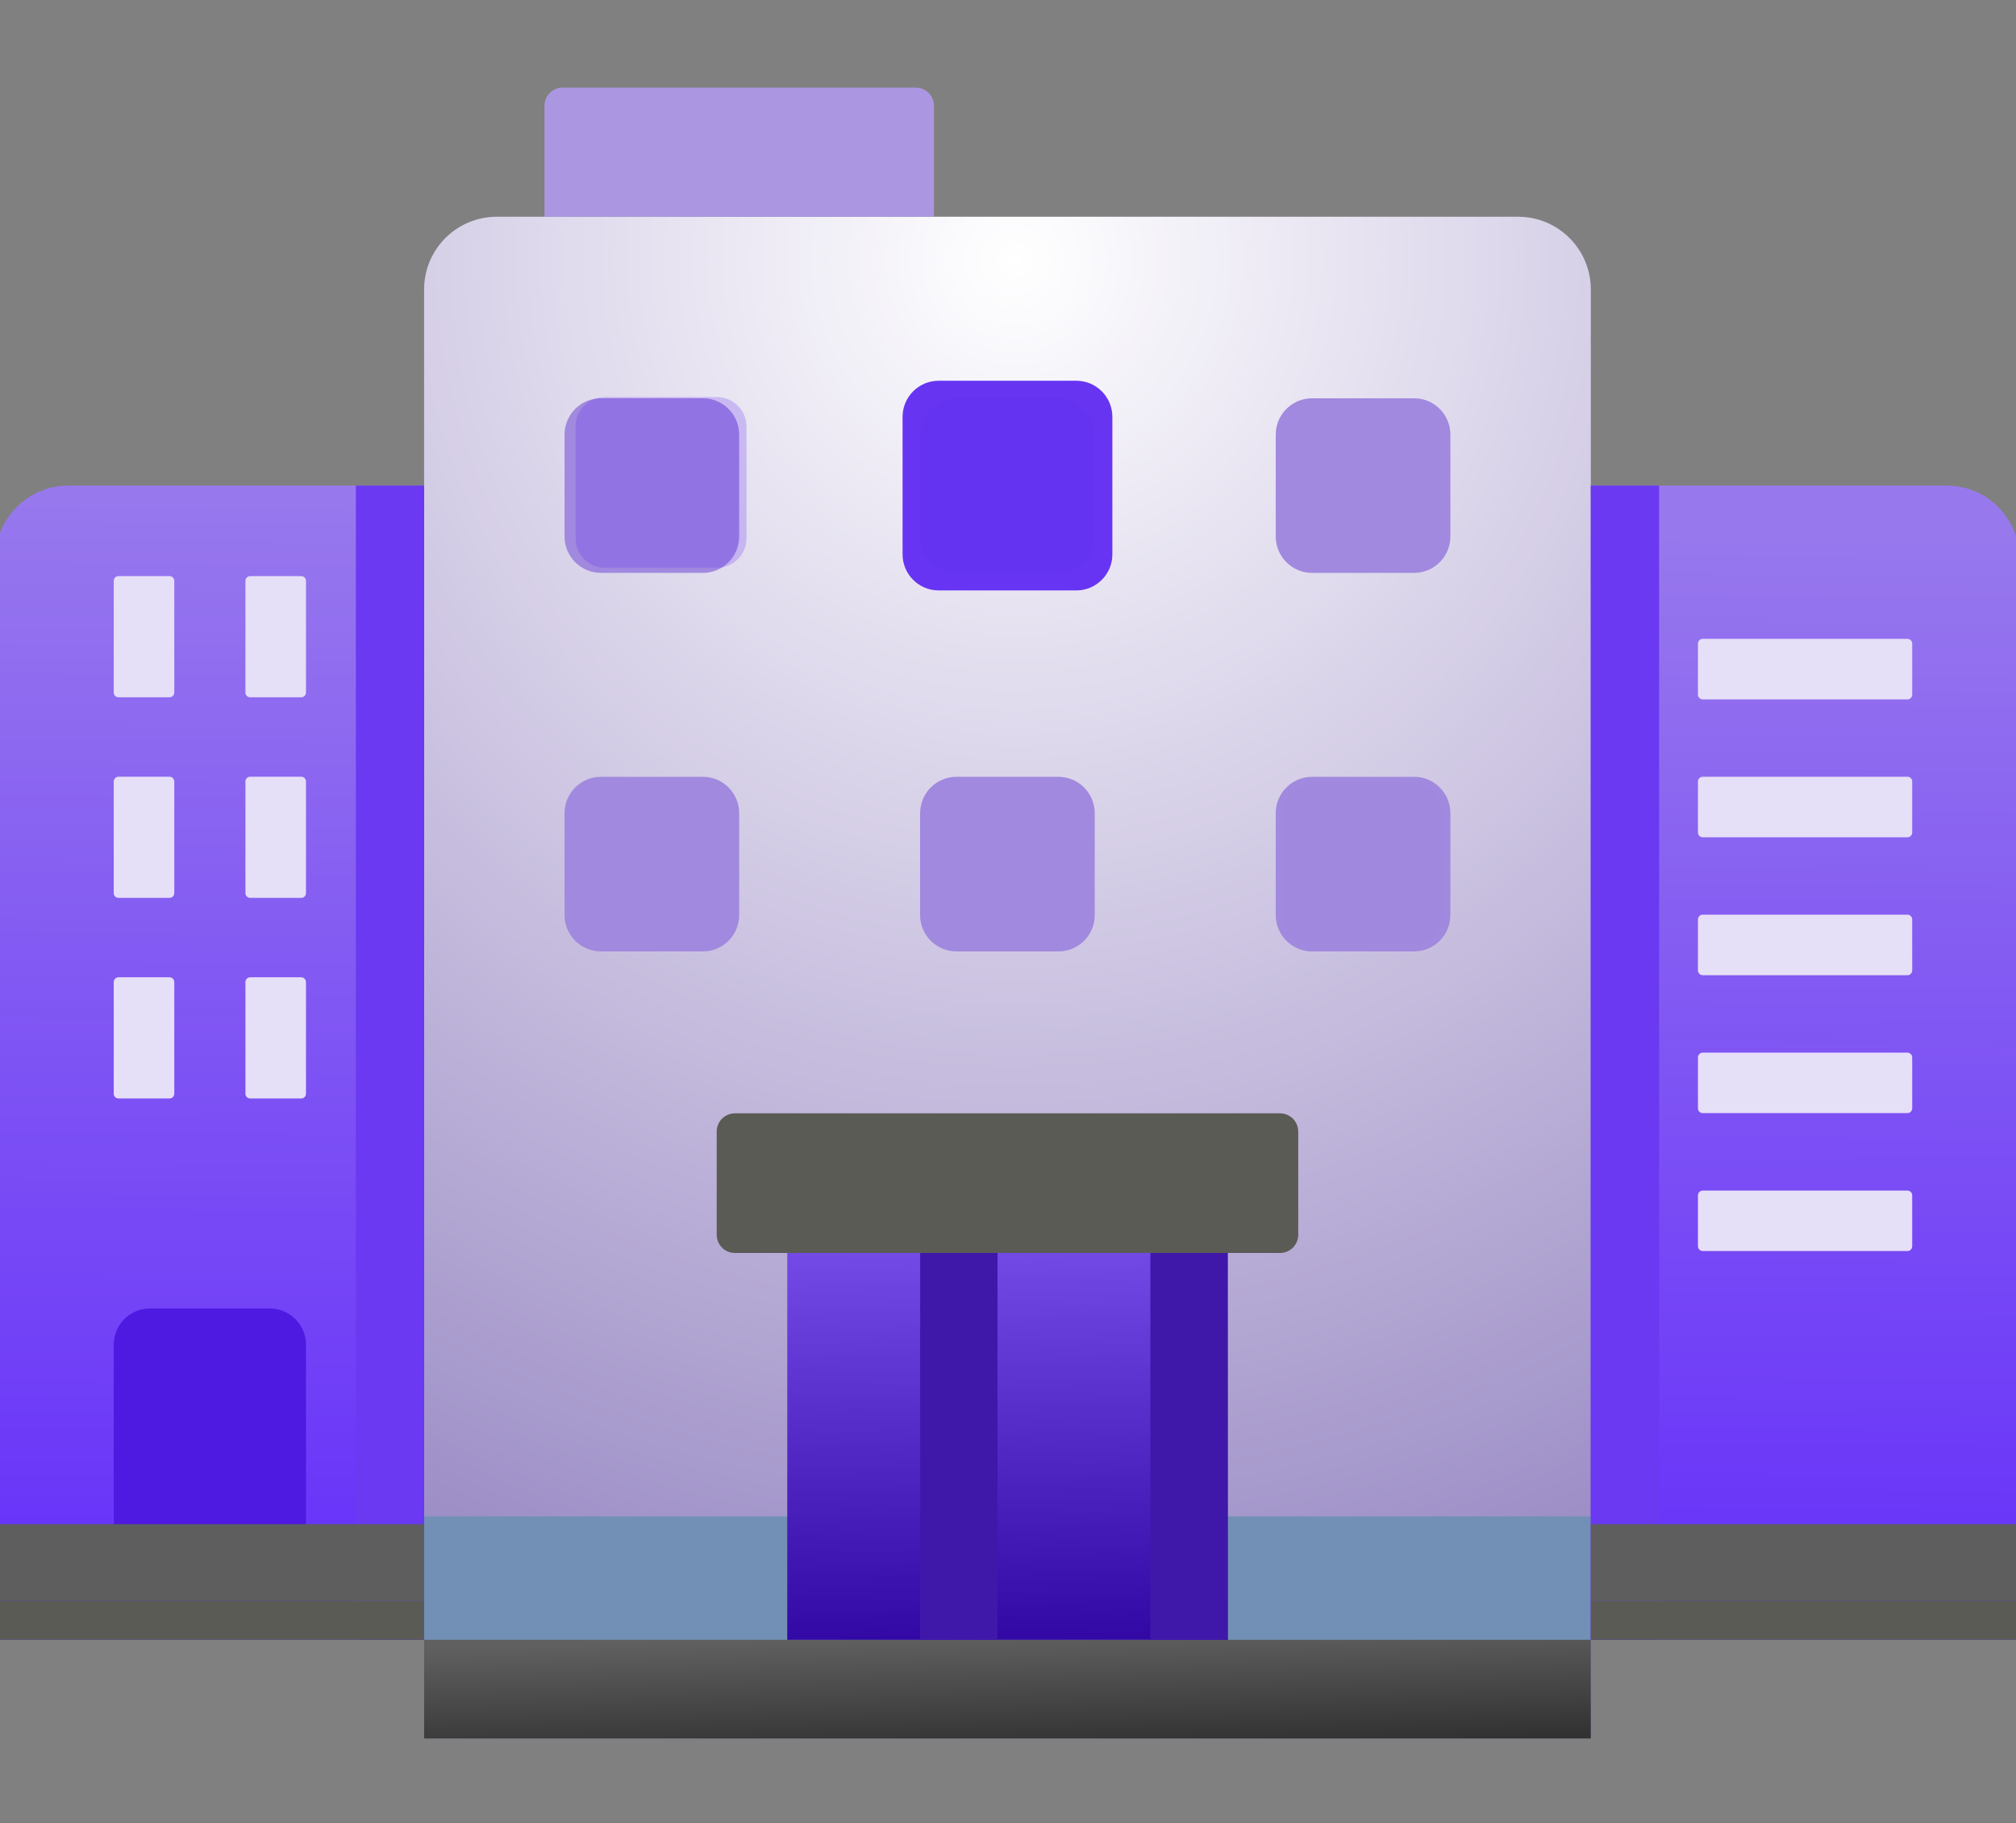
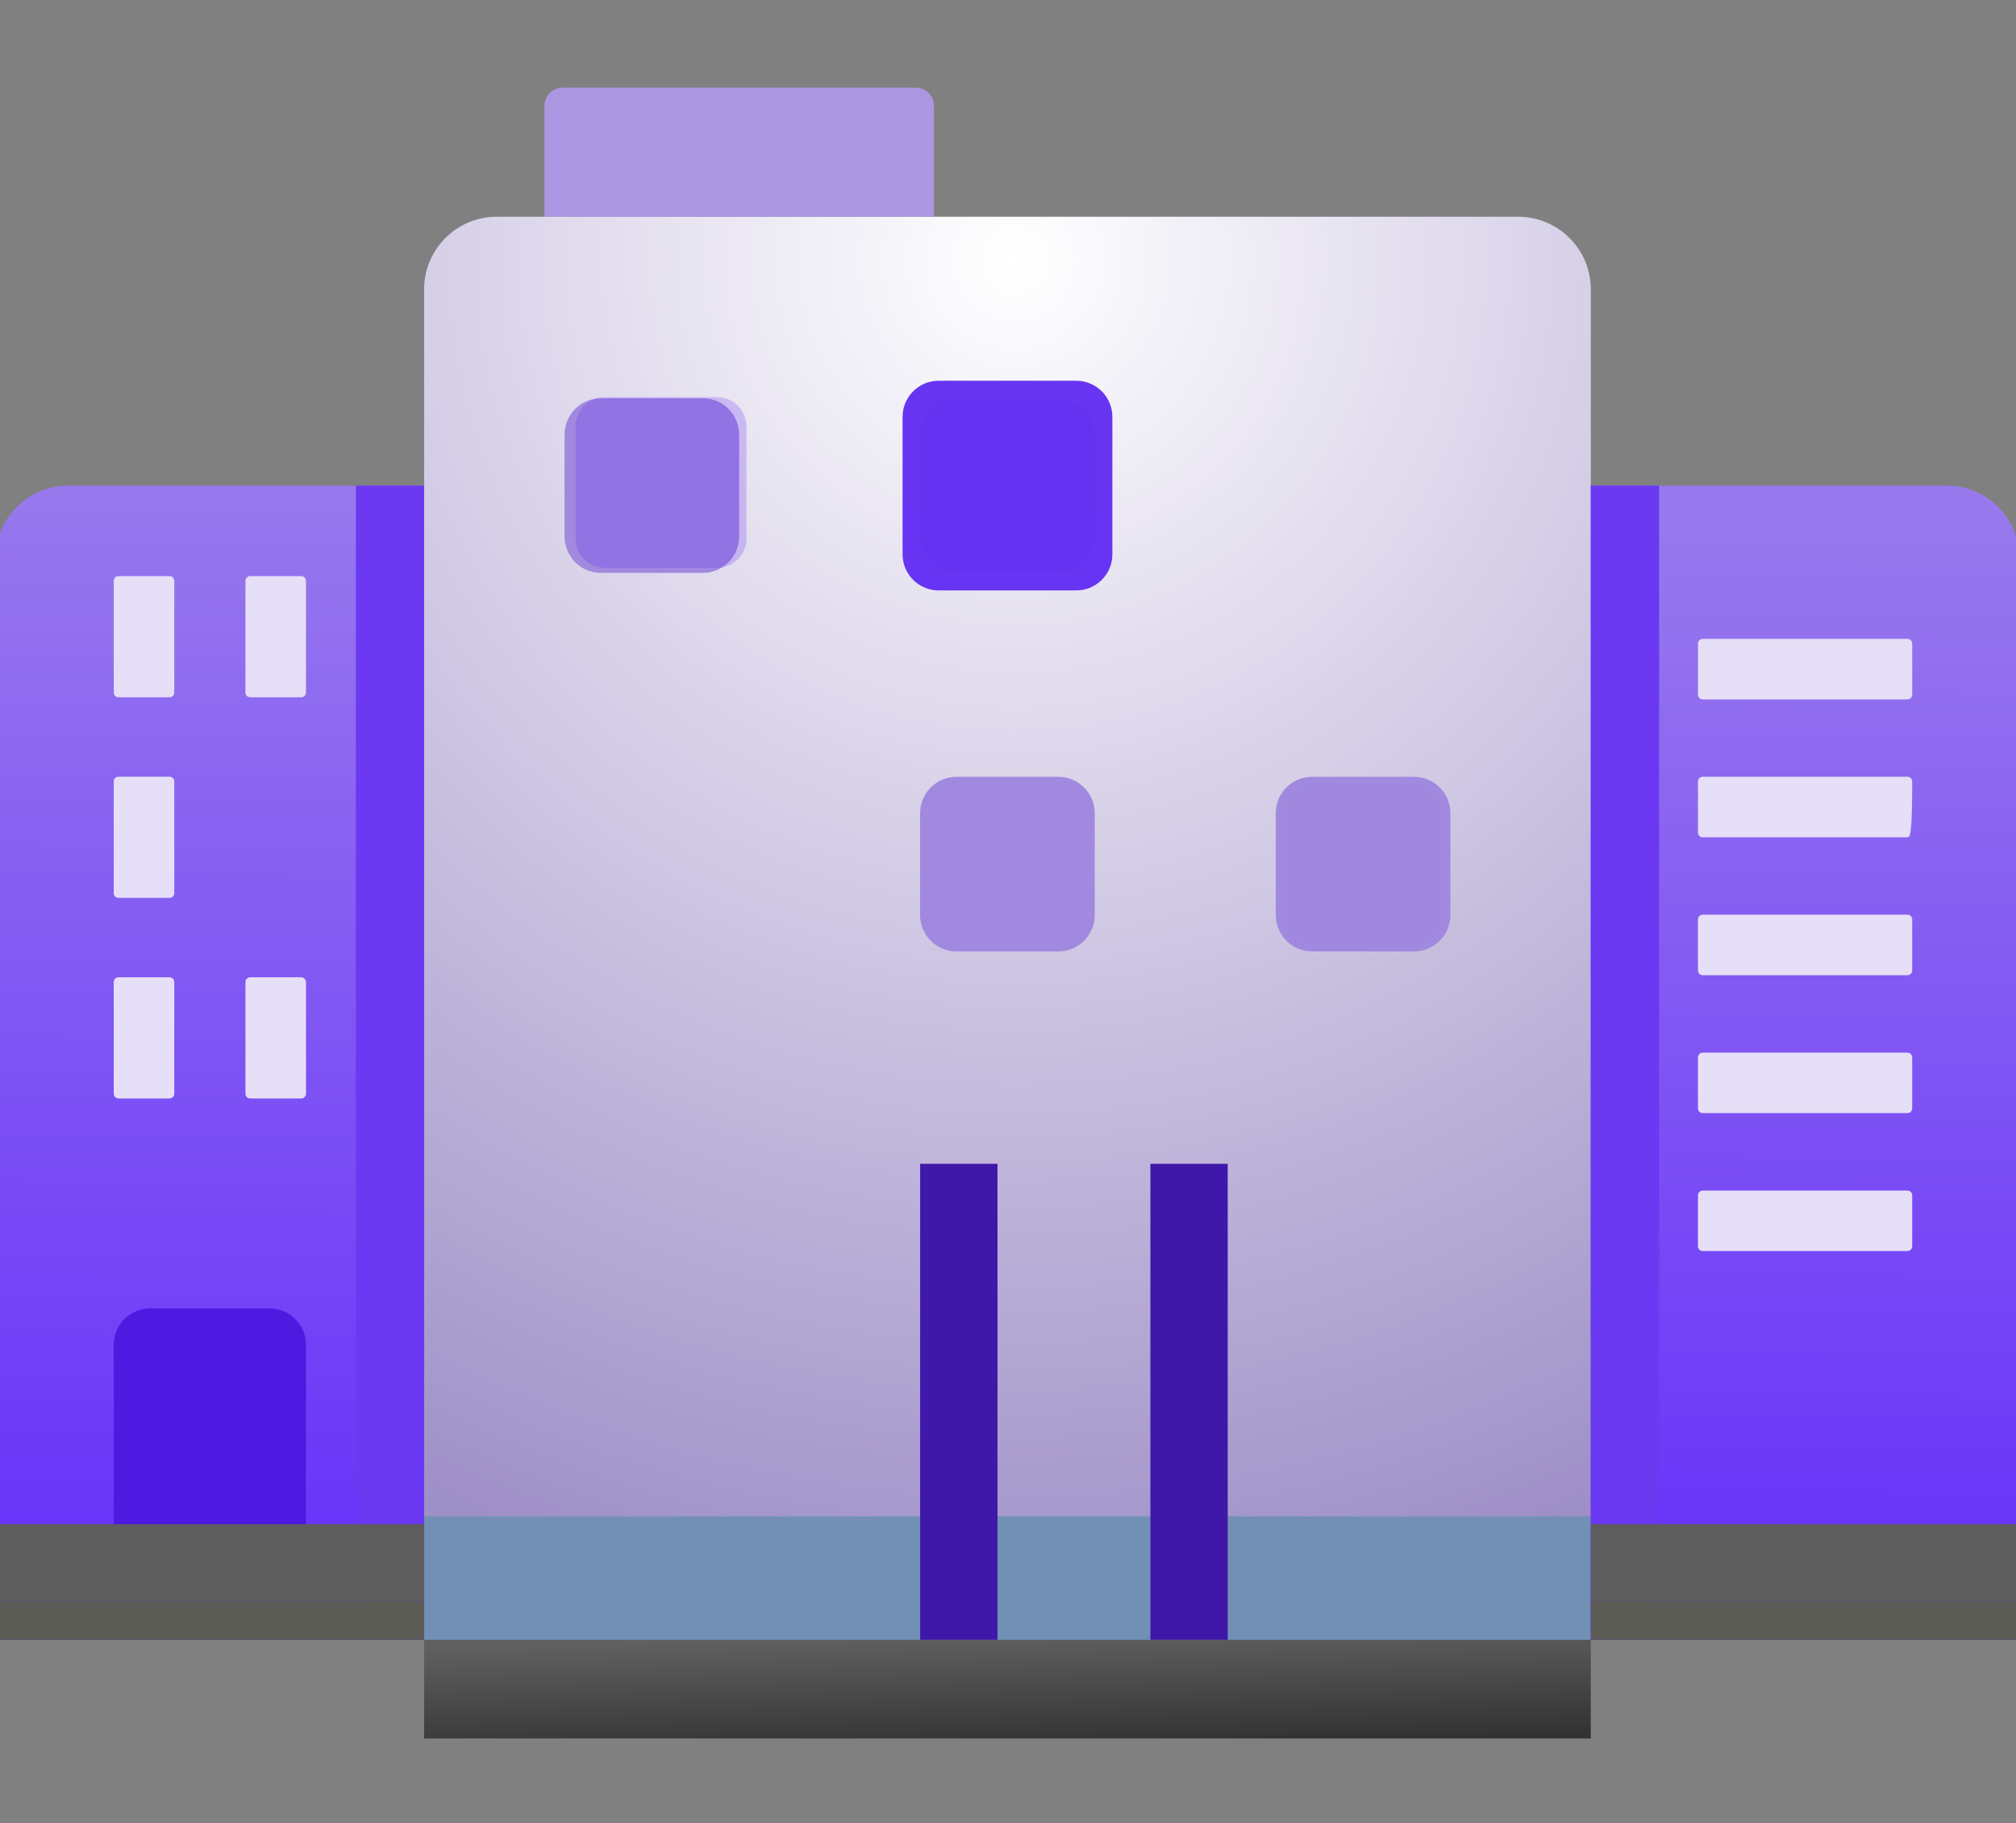
<svg xmlns="http://www.w3.org/2000/svg" width="199" height="180" viewBox="0 0 199 180" fill="none">
  <rect x="0" y="0" width="199" height="180" fill="#808080" stroke="none" />
  <g clip-path="url(#clip0_2249_6853)">
    <mask id="mask0_2249_6853" style="mask-type:luminance" maskUnits="userSpaceOnUse" x="-30" y="-40" width="259" height="260">
      <path d="M228.623 -39.031H-29.727V219.319H228.623V-39.031Z" fill="white" />
    </mask>
    <g mask="url(#mask0_2249_6853)">
      <path style="mix-blend-mode:overlay" d="M157.03 171.628H41.863V28.574C41.863 24.609 45.075 21.398 49.04 21.398H149.854C153.815 21.398 157.03 24.609 157.03 28.574V171.628Z" fill="url(#paint0_radial_2249_6853)" />
      <path d="M41.863 171.634H157.03V149.696H41.863V171.634Z" fill="#7290B5" />
      <path d="M157.03 171.635H41.863V161.89H157.03V171.635Z" fill="url(#paint1_linear_2249_6853)" />
      <path d="M69.376 56.558H59.315C57.334 56.558 55.727 54.95 55.727 52.97V42.908C55.727 40.924 57.334 39.32 59.315 39.32H69.376C71.357 39.32 72.964 40.924 72.964 42.908V52.97C72.964 54.95 71.357 56.558 69.376 56.558Z" fill="#A089DE" />
      <path d="M104.474 56.558H94.412C92.432 56.558 90.824 54.95 90.824 52.97V42.908C90.824 40.924 92.432 39.32 94.412 39.32H104.474C106.454 39.32 108.062 40.924 108.062 42.908V52.97C108.062 54.95 106.454 56.558 104.474 56.558Z" fill="#A089DE" />
-       <path d="M139.579 56.558H129.518C127.537 56.558 125.93 54.95 125.93 52.97V42.908C125.93 40.924 127.537 39.32 129.518 39.32H139.579C141.563 39.32 143.167 40.924 143.167 42.908V52.97C143.167 54.95 141.563 56.558 139.579 56.558Z" fill="#A089DE" />
-       <path d="M69.376 93.929H59.315C57.334 93.929 55.727 92.322 55.727 90.341V80.28C55.727 78.299 57.334 76.691 59.315 76.691H69.376C71.357 76.691 72.964 78.299 72.964 80.28V90.341C72.964 92.322 71.357 93.929 69.376 93.929Z" fill="#A089DE" />
      <path d="M104.474 93.929H94.412C92.432 93.929 90.824 92.322 90.824 90.341V80.28C90.824 78.299 92.432 76.691 94.412 76.691H104.474C106.454 76.691 108.062 78.299 108.062 80.28V90.341C108.062 92.322 106.454 93.929 104.474 93.929Z" fill="#A089DE" />
      <path d="M139.579 93.929H129.518C127.537 93.929 125.93 92.322 125.93 90.341V80.28C125.93 78.299 127.537 76.691 129.518 76.691H139.579C141.563 76.691 143.167 78.299 143.167 80.28V90.341C143.167 92.322 141.563 93.929 139.579 93.929Z" fill="#A089DE" />
      <g opacity="0.971">
        <path d="M106.24 58.289H92.655C90.689 58.289 89.094 56.694 89.094 54.728V41.151C89.094 39.181 90.689 37.589 92.655 37.589H106.24C108.209 37.589 109.801 39.181 109.801 41.151V54.728C109.801 56.694 108.209 58.289 106.24 58.289Z" fill="#632FF2" />
      </g>
      <g opacity="0.012">
        <path d="M139.685 93.132H129.415C127.926 93.132 126.723 91.928 126.723 90.439V80.175C126.723 78.689 127.926 77.482 129.415 77.482H139.685C141.171 77.482 142.377 78.689 142.377 80.175V90.439C142.377 91.928 141.171 93.132 139.685 93.132Z" fill="#632FF2" />
      </g>
      <g opacity="0.241">
        <path d="M70.782 56.059H59.721C58.117 56.059 56.82 54.762 56.82 53.158V42.102C56.82 40.502 58.117 39.202 59.721 39.202H70.782C72.383 39.202 73.683 40.502 73.683 42.102V53.158C73.683 54.762 72.383 56.059 70.782 56.059Z" fill="#632FF2" />
      </g>
-       <path d="M121.193 161.889H77.711V114.898H121.193V161.889Z" fill="url(#paint2_linear_2249_6853)" />
      <path d="M121.19 161.889H113.555V114.898H121.19V161.889Z" fill="#3F18A9" />
      <path d="M98.464 161.889H90.828V114.898H98.464V161.889Z" fill="#3F18A9" />
-       <path d="M126.356 123.7H72.54C71.55 123.7 70.746 122.893 70.746 121.906V111.708C70.746 110.718 71.55 109.914 72.54 109.914H126.356C127.343 109.914 128.15 110.718 128.15 111.708V121.906C128.15 122.893 127.343 123.7 126.356 123.7Z" fill="#5B5B56" />
      <path d="M92.19 21.401H53.746V10.443C53.746 9.452 54.55 8.648 55.54 8.648H90.396C91.386 8.648 92.19 9.452 92.19 10.443V21.401Z" fill="#AB97E1" />
      <path d="M199.332 161.889H157.027V47.942H192.156C196.117 47.942 199.332 51.154 199.332 55.119V161.889Z" fill="url(#paint3_linear_2249_6853)" />
      <path d="M163.77 47.942H157.031V161.889H163.77V47.942Z" fill="#6A39F1" />
      <path d="M199.332 161.889H157.027V158.028H199.332V161.889Z" fill="#5B5B56" />
      <path d="M199.332 158.028H157.027V150.472H199.332V158.028Z" fill="#5E5E5E" />
      <path d="M188.284 69.048H168.076C167.817 69.048 167.605 68.837 167.605 68.578V63.544C167.605 63.286 167.817 63.07 168.076 63.07H188.284C188.543 63.07 188.754 63.286 188.754 63.544V68.578C188.754 68.837 188.543 69.048 188.284 69.048Z" fill="#E6DFF8" />
-       <path d="M188.284 82.662H168.076C167.817 82.662 167.605 82.45 167.605 82.188V77.157C167.605 76.895 167.817 76.684 168.076 76.684H188.284C188.543 76.684 188.754 76.895 188.754 77.157V82.188C188.754 82.45 188.543 82.662 188.284 82.662Z" fill="#E6DFF8" />
+       <path d="M188.284 82.662H168.076C167.817 82.662 167.605 82.45 167.605 82.188V77.157C167.605 76.895 167.817 76.684 168.076 76.684H188.284C188.543 76.684 188.754 76.895 188.754 77.157C188.754 82.45 188.543 82.662 188.284 82.662Z" fill="#E6DFF8" />
      <path d="M188.284 96.279H168.076C167.817 96.279 167.605 96.063 167.605 95.805V90.774C167.605 90.513 167.817 90.301 168.076 90.301H188.284C188.543 90.301 188.754 90.513 188.754 90.774V95.805C188.754 96.063 188.543 96.279 188.284 96.279Z" fill="#E6DFF8" />
      <path d="M188.284 109.893H168.076C167.817 109.893 167.605 109.681 167.605 109.423V104.396C167.605 104.134 167.817 103.922 168.076 103.922H188.284C188.543 103.922 188.754 104.134 188.754 104.396V109.423C188.754 109.681 188.543 109.893 188.284 109.893Z" fill="#E6DFF8" />
      <path d="M188.284 123.51H168.076C167.817 123.51 167.605 123.298 167.605 123.036V118.009C167.605 117.751 167.817 117.539 168.076 117.539H188.284C188.543 117.539 188.754 117.751 188.754 118.009V123.036C188.754 123.298 188.543 123.51 188.284 123.51Z" fill="#E6DFF8" />
      <path d="M-0.438 161.889H41.867V47.942H6.739C2.778 47.942 -0.438 51.154 -0.438 55.119V161.889Z" fill="url(#paint4_linear_2249_6853)" />
      <path d="M35.129 47.942H41.867V161.889H35.129V47.942Z" fill="#6A39F1" />
      <path d="M-0.438 161.889H41.867V158.028H-0.438V161.889Z" fill="#5B5B56" />
      <path d="M24.227 57.347V68.37C24.227 68.632 24.438 68.84 24.7 68.84H29.731C29.993 68.84 30.204 68.632 30.204 68.37V57.347C30.204 57.089 29.993 56.877 29.731 56.877H24.7C24.438 56.877 24.227 57.089 24.227 57.347Z" fill="#E6DFF8" />
      <path d="M11.227 57.347V68.37C11.227 68.632 11.438 68.84 11.697 68.84H16.731C16.989 68.84 17.204 68.632 17.204 68.37V57.347C17.204 57.089 16.989 56.877 16.731 56.877H11.697C11.438 56.877 11.227 57.089 11.227 57.347Z" fill="#E6DFF8" />
-       <path d="M24.227 77.151V88.174C24.227 88.436 24.438 88.644 24.7 88.644H29.731C29.993 88.644 30.204 88.436 30.204 88.174V77.151C30.204 76.889 29.993 76.681 29.731 76.681H24.7C24.438 76.681 24.227 76.889 24.227 77.151Z" fill="#E6DFF8" />
      <path d="M11.227 77.151V88.174C11.227 88.436 11.438 88.644 11.697 88.644H16.731C16.989 88.644 17.204 88.436 17.204 88.174V77.151C17.204 76.889 16.989 76.681 16.731 76.681H11.697C11.438 76.681 11.227 76.889 11.227 77.151Z" fill="#E6DFF8" />
      <path d="M24.227 96.954V107.976C24.227 108.242 24.438 108.446 24.7 108.446H29.731C29.993 108.446 30.204 108.242 30.204 107.976V96.954C30.204 96.695 29.993 96.483 29.731 96.483H24.7C24.438 96.483 24.227 96.695 24.227 96.954Z" fill="#E6DFF8" />
      <path d="M11.227 96.954V107.976C11.227 108.242 11.438 108.446 11.697 108.446H16.731C16.989 108.446 17.204 108.242 17.204 107.976V96.954C17.204 96.695 16.989 96.483 16.731 96.483H11.697C11.438 96.483 11.227 96.695 11.227 96.954Z" fill="#E6DFF8" />
      <path d="M30.201 156.525H11.227V132.764C11.227 130.78 12.834 129.176 14.815 129.176H26.613C28.593 129.176 30.201 130.78 30.201 132.764V156.525Z" fill="#4E19E1" />
      <path d="M-0.438 158.028H41.867V150.472H-0.438V158.028Z" fill="#5E5E5E" />
    </g>
  </g>
  <defs>
    <radialGradient id="paint0_radial_2249_6853" cx="0" cy="0" r="1" gradientUnits="userSpaceOnUse" gradientTransform="translate(100.157 25.617) scale(141.122)">
      <stop stop-color="white" />
      <stop offset="0.5" stop-color="#CDC5E2" />
      <stop offset="1" stop-color="#9A8BC5" />
    </radialGradient>
    <linearGradient id="paint1_linear_2249_6853" x1="98.826" y1="161.272" x2="99.113" y2="172.679" gradientUnits="userSpaceOnUse">
      <stop stop-color="#606060" />
      <stop offset="0.5" stop-color="#494949" />
      <stop offset="1" stop-color="#323232" />
    </linearGradient>
    <linearGradient id="paint2_linear_2249_6853" x1="99.061" y1="116.423" x2="99.897" y2="161.617" gradientUnits="userSpaceOnUse">
      <stop stop-color="#8056F3" />
      <stop offset="0.5" stop-color="#592FCC" />
      <stop offset="1" stop-color="#3209A4" />
    </linearGradient>
    <linearGradient id="paint3_linear_2249_6853" x1="181.083" y1="51.358" x2="180.264" y2="162.933" gradientUnits="userSpaceOnUse">
      <stop stop-color="#9879ED" />
      <stop offset="0.5" stop-color="#7E53F4" />
      <stop offset="1" stop-color="#642EFA" />
    </linearGradient>
    <linearGradient id="paint4_linear_2249_6853" x1="21.458" y1="47.939" x2="20.754" y2="161.871" gradientUnits="userSpaceOnUse">
      <stop stop-color="#9879ED" />
      <stop offset="0.5" stop-color="#7E53F4" />
      <stop offset="1" stop-color="#642EFA" />
    </linearGradient>
    <clipPath id="clip0_2249_6853">
      <rect width="199" height="180" fill="white" />
    </clipPath>
  </defs>
</svg>